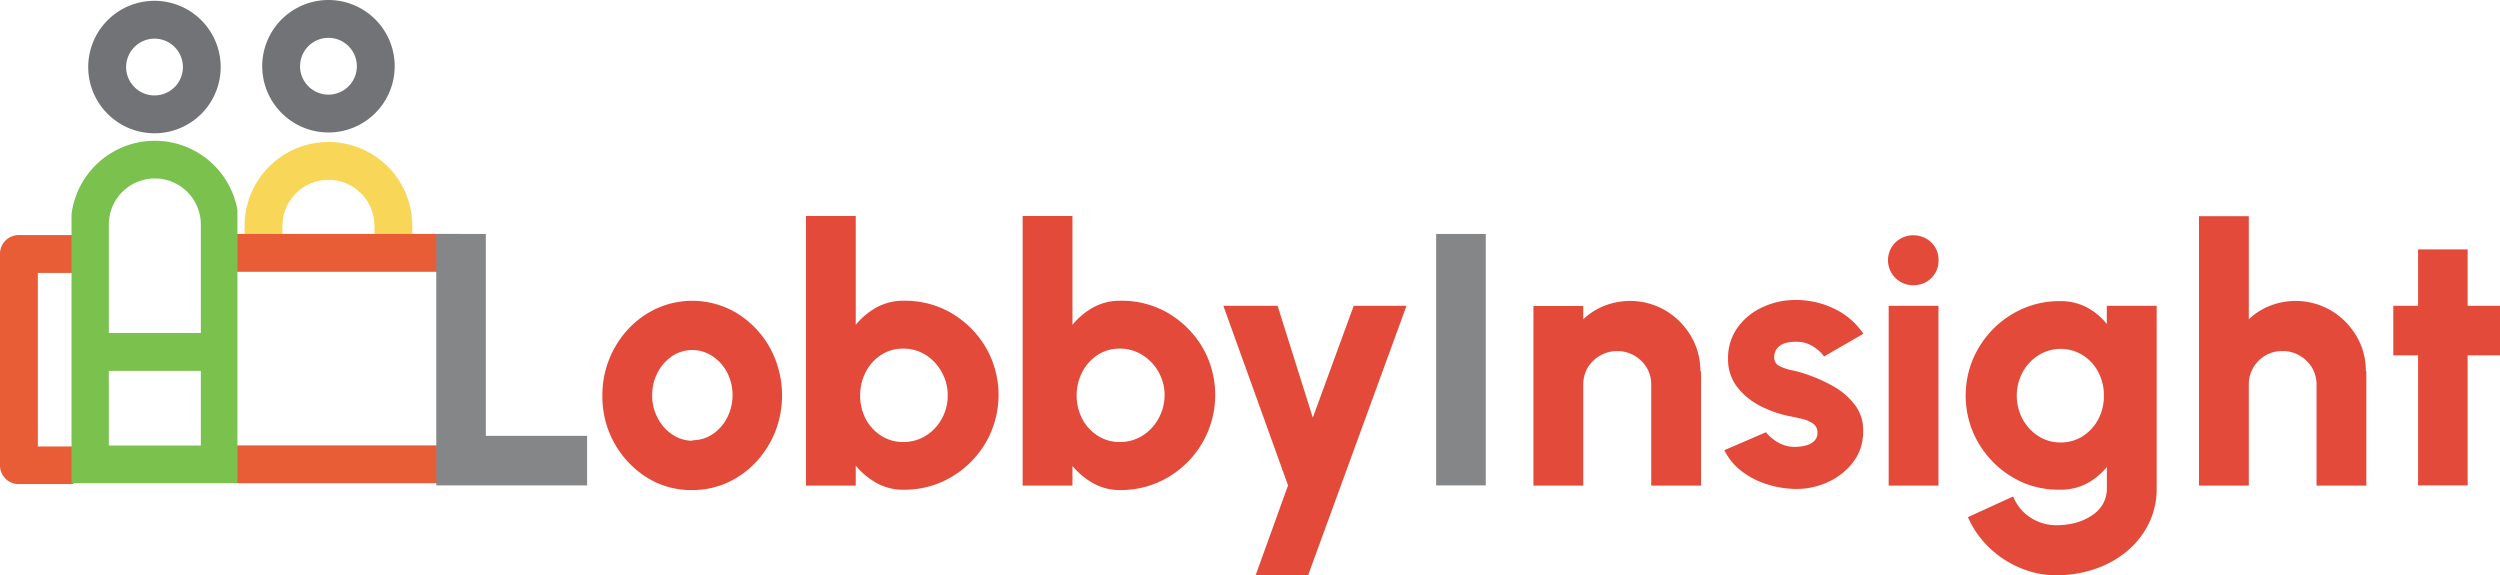
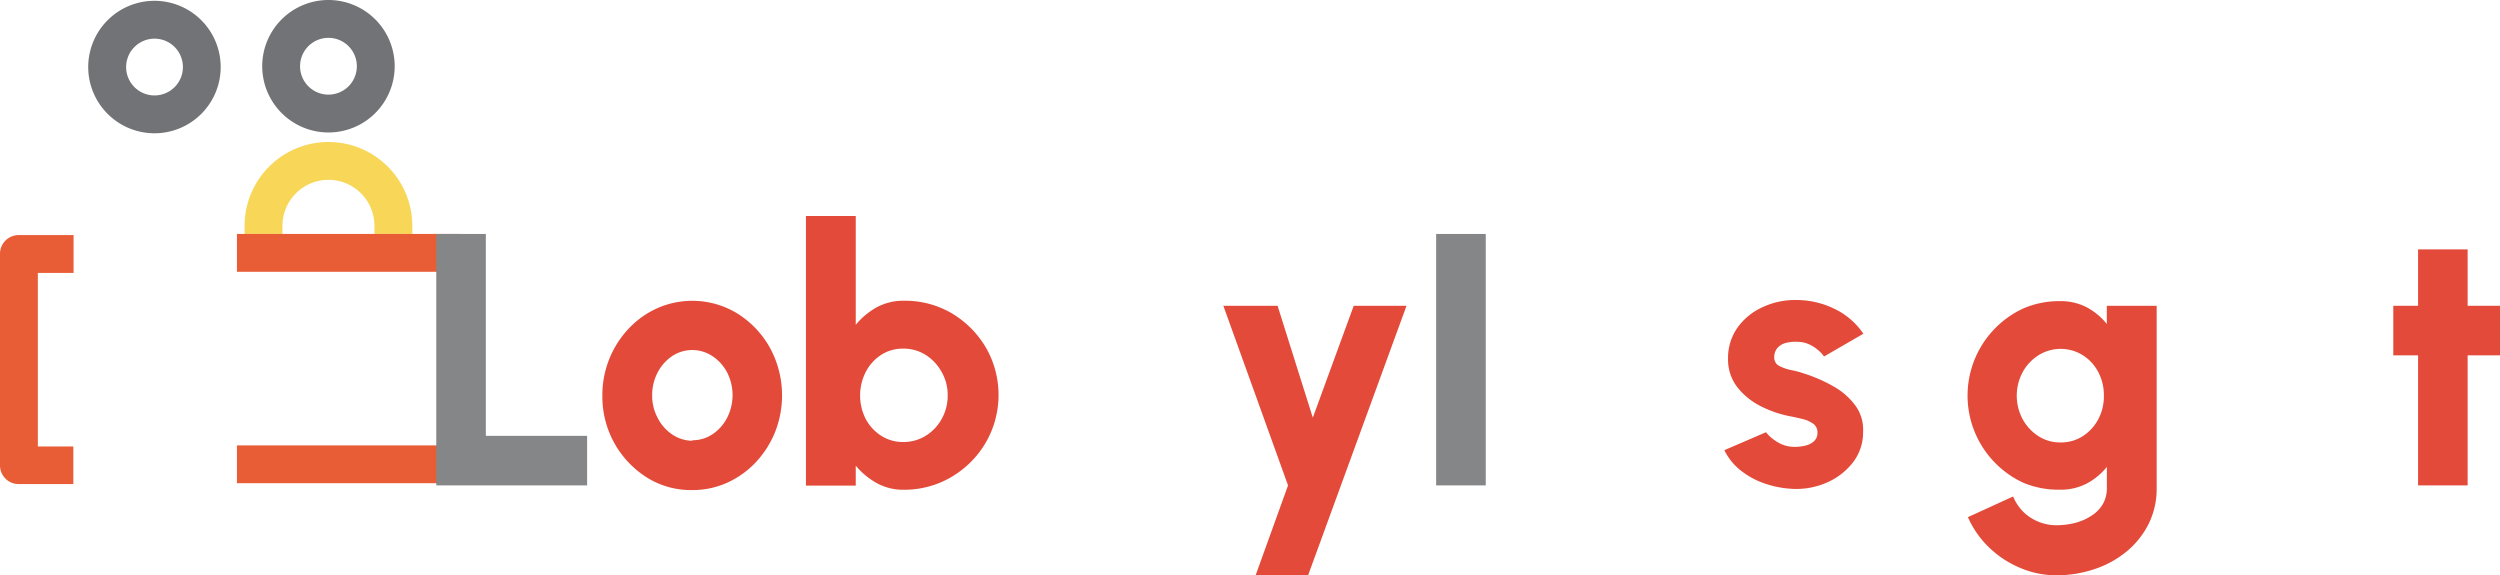
<svg xmlns="http://www.w3.org/2000/svg" id="Ebene_1" data-name="Ebene 1" viewBox="0 0 401.58 92.39">
  <defs>
    <style>.cls-1{fill:#727376;}.cls-2{fill:#f8d657;}.cls-3{fill:#e95d36;}.cls-4{fill:#7ac14e;}.cls-5{fill:#848688;}.cls-6{fill:#e34a39;}</style>
  </defs>
  <g id="Ebene_1-2" data-name="Ebene_1">
    <g id="_2766221273856" data-name=" 2766221273856">
      <path class="cls-1" d="M52.76,21.28A10.64,10.64,0,1,0,42.12,10.64,10.65,10.65,0,0,0,52.76,21.28Zm0-15.2a4.56,4.56,0,1,1-4.56,4.56A4.56,4.56,0,0,1,52.76,6.08Z" />
      <path class="cls-2" d="M66.23,37.58v-1.3a13.47,13.47,0,1,0-26.94,0v1.3h6.08v-1.3a7.39,7.39,0,0,1,14.78,0v1.3Z" />
      <path class="cls-1" d="M24.82,21.41A10.64,10.64,0,1,0,14.17,10.77,10.65,10.65,0,0,0,24.82,21.41Zm0-15.2a4.56,4.56,0,1,1-4.56,4.56A4.57,4.57,0,0,1,24.82,6.21Z" />
      <path class="cls-3" d="M73.94,37.58H38.06v6.08H70.9V71.54H38.06v6.08H73.94a3,3,0,0,0,3-3v-34a3,3,0,0,0-3-3Z" />
      <path class="cls-3" d="M11.82,37.76H3a3,3,0,0,0-3,3v34a3,3,0,0,0,3,3h8.78V71.72H6.08V43.84h5.74Z" />
-       <path class="cls-4" d="M38.14,33.74a13.48,13.48,0,0,0-26.65.69V77.62H38.14V33.74ZM17.48,59.57H32.26v12H17.48Zm0-23.51a7.39,7.39,0,1,1,14.78,0V53.49H17.48V36.06Z" />
    </g>
    <polygon class="cls-5" points="70.08 77.97 70.08 37.58 78.04 37.58 78.04 70.01 94.31 70.01 94.31 77.97 70.08 77.97" />
    <polygon id="_1" data-name="1" class="cls-5" points="230.69 77.97 230.69 37.58 238.66 37.58 238.66 77.97 230.69 77.97" />
    <path id="_2" data-name="2" class="cls-6" d="M111.19,78.72a13.33,13.33,0,0,1-7.25-2,15.33,15.33,0,0,1-7.18-13.12A15.54,15.54,0,0,1,101,52.77a14.37,14.37,0,0,1,4.6-3.27,13.89,13.89,0,0,1,12.85.86,15.2,15.2,0,0,1,5.23,5.51,16,16,0,0,1,.81,13.56,15.71,15.71,0,0,1-3.09,4.83,14.62,14.62,0,0,1-4.59,3.28,13.56,13.56,0,0,1-5.61,1.18Zm0-8a5.79,5.79,0,0,0,3.31-1,7,7,0,0,0,2.31-2.64,8,8,0,0,0,0-7.23,7,7,0,0,0-2.35-2.63,5.84,5.84,0,0,0-6.52,0,7.1,7.1,0,0,0-2.32,2.65,7.72,7.72,0,0,0-.86,3.61,7.58,7.58,0,0,0,.89,3.67A7,7,0,0,0,108,69.8a5.83,5.83,0,0,0,3.24,1Z" />
    <path id="_3" data-name="3" class="cls-6" d="M145.19,48.31a14.8,14.8,0,0,1,7.67,2,15.61,15.61,0,0,1,5.49,5.49,15.27,15.27,0,0,1,.86,13.55,15.08,15.08,0,0,1-3.27,4.86,15.35,15.35,0,0,1-4.84,3.28,15,15,0,0,1-5.91,1.18,8.8,8.8,0,0,1-4.41-1.1,11.86,11.86,0,0,1-3.32-2.77V78h-8V34.7h8V52.18a11.59,11.59,0,0,1,3.32-2.79,8.89,8.89,0,0,1,4.41-1.08ZM145.08,71a6.74,6.74,0,0,0,3.62-1,7.35,7.35,0,0,0,2.58-2.73,7.65,7.65,0,0,0,.95-3.79,7.43,7.43,0,0,0-1-3.78A7.54,7.54,0,0,0,148.68,57a6.67,6.67,0,0,0-3.6-1,6.34,6.34,0,0,0-3.53,1,7.22,7.22,0,0,0-2.48,2.74,8.35,8.35,0,0,0,0,7.58A7.28,7.28,0,0,0,141.55,70a6.41,6.41,0,0,0,3.53,1Z" />
-     <path id="_4" data-name="4" class="cls-6" d="M180,48.31a14.8,14.8,0,0,1,7.67,2,15.69,15.69,0,0,1,5.49,5.49A15.35,15.35,0,0,1,194,69.4a15.24,15.24,0,0,1-3.27,4.86,15.46,15.46,0,0,1-4.84,3.28A15,15,0,0,1,180,78.72a8.8,8.8,0,0,1-4.41-1.1,11.86,11.86,0,0,1-3.32-2.77V78h-8V34.7h8V52.18a11.59,11.59,0,0,1,3.32-2.79A8.89,8.89,0,0,1,180,48.31ZM179.87,71a6.77,6.77,0,0,0,3.62-1,7.43,7.43,0,0,0,2.58-2.73,7.75,7.75,0,0,0,1-3.79A7.57,7.57,0,0,0,183.46,57a6.63,6.63,0,0,0-3.59-1,6.34,6.34,0,0,0-3.53,1,7.14,7.14,0,0,0-2.48,2.74,8.27,8.27,0,0,0,0,7.58A7.19,7.19,0,0,0,176.34,70a6.41,6.41,0,0,0,3.53,1Z" />
    <polygon id="_5" data-name="5" class="cls-6" points="217.45 49.12 225.93 49.12 210.13 92.39 201.7 92.39 206.9 77.97 196.51 49.12 205.22 49.12 210.88 67.09 217.45 49.12" />
-     <path id="_6" data-name="6" class="cls-6" d="M273.24,59.62V78h-8V61.81a5.3,5.3,0,0,0-.73-2.76,5.6,5.6,0,0,0-2-1.94,5.55,5.55,0,0,0-5.47,0,5.47,5.47,0,0,0-2,1.94,5.39,5.39,0,0,0-.72,2.76V78h-8l0-28.85h8l0,2.14a10.36,10.36,0,0,1,3.4-2.17,11.29,11.29,0,0,1,9.8.75,11.64,11.64,0,0,1,4.08,4.08,10.89,10.89,0,0,1,1.53,5.7Z" />
    <path id="_7" data-name="7" class="cls-6" d="M287.4,78.49a16.06,16.06,0,0,1-4.26-.94,12.84,12.84,0,0,1-3.65-2.08,9.25,9.25,0,0,1-2.5-3.16l6.69-2.88a5.12,5.12,0,0,0,1,1,6.38,6.38,0,0,0,1.54.94,5.17,5.17,0,0,0,2.12.41,7.13,7.13,0,0,0,1.73-.22,3,3,0,0,0,1.36-.73,1.76,1.76,0,0,0,.51-1.33,1.66,1.66,0,0,0-.66-1.42,4.83,4.83,0,0,0-1.6-.74c-.62-.16-1.23-.29-1.8-.41a17.83,17.83,0,0,1-5-1.66,11.12,11.12,0,0,1-3.83-3.1,7.24,7.24,0,0,1-1.47-4.56,8.41,8.41,0,0,1,1.53-5,10,10,0,0,1,4-3.26,12.28,12.28,0,0,1,5.31-1.16,14,14,0,0,1,6.26,1.42,11.73,11.73,0,0,1,4.64,4L293,57.26a5.52,5.52,0,0,0-1-1.06,5.86,5.86,0,0,0-1.36-.87,4.5,4.5,0,0,0-1.63-.41,6.49,6.49,0,0,0-2,.13,2.81,2.81,0,0,0-1.45.79A2.21,2.21,0,0,0,285,57.4a1.48,1.48,0,0,0,.84,1.4,7.42,7.42,0,0,0,1.93.66,14,14,0,0,1,1.93.51A24.69,24.69,0,0,1,294.4,62,11.17,11.17,0,0,1,298,65.1a6.5,6.5,0,0,1,1.27,4.27,7.82,7.82,0,0,1-1.7,5,10.76,10.76,0,0,1-4.39,3.26,12.21,12.21,0,0,1-5.74.86Z" />
-     <path id="_8" data-name="8" class="cls-6" d="M303.38,49.12h8V78h-8Zm4-3.31a4,4,0,0,1-2.91-1.16,4,4,0,0,1,0-5.71,4.18,4.18,0,0,1,5.76,0,3.85,3.85,0,0,1,1.16,2.86,3.91,3.91,0,0,1-4,4Z" />
-     <path id="_9" data-name="9" class="cls-6" d="M338.43,49.12h8V78.37a12.72,12.72,0,0,1-1.29,5.78,13.68,13.68,0,0,1-3.53,4.43,16,16,0,0,1-5.14,2.83,19.11,19.11,0,0,1-6.13,1,14.74,14.74,0,0,1-5.86-1.2,16.11,16.11,0,0,1-5-3.3,15.29,15.29,0,0,1-3.37-4.84l7.26-3.32A7.69,7.69,0,0,0,325,82.21a7.6,7.6,0,0,0,5.26,2.16,12.25,12.25,0,0,0,3.05-.37,8.72,8.72,0,0,0,2.6-1.13A5.6,5.6,0,0,0,337.77,81a5.11,5.11,0,0,0,.66-2.63V75a10.48,10.48,0,0,1-3.21,2.66,9.07,9.07,0,0,1-4.37,1A14.65,14.65,0,0,1,325,77.54a15.45,15.45,0,0,1-4.81-3.28,15.65,15.65,0,0,1-3.26-4.83,15.27,15.27,0,0,1,0-11.77,15.7,15.7,0,0,1,3.26-4.84A15.42,15.42,0,0,1,325,49.55a14.65,14.65,0,0,1,5.84-1.18,9.07,9.07,0,0,1,4.37,1,10.51,10.51,0,0,1,3.21,2.67V49.12ZM331,71.07a6.43,6.43,0,0,0,3.55-1,7.3,7.3,0,0,0,2.5-2.73,7.81,7.81,0,0,0,.9-3.77,7.93,7.93,0,0,0-.9-3.8,7.06,7.06,0,0,0-2.5-2.72,6.71,6.71,0,0,0-7.08,0,7.44,7.44,0,0,0-2.56,2.72,8,8,0,0,0,0,7.58,7.47,7.47,0,0,0,2.56,2.73A6.42,6.42,0,0,0,331,71.07Z" />
-     <path id="_10" data-name="10" class="cls-6" d="M380.11,59.62V78h-8V61.81a5.3,5.3,0,0,0-.73-2.76,5.52,5.52,0,0,0-2-1.94,5.3,5.3,0,0,0-2.73-.72,5.34,5.34,0,0,0-5.42,5.42V78h-8l0-43.27h8l0,16.56a10.31,10.31,0,0,1,3.39-2.17,11.31,11.31,0,0,1,9.81.75,11.61,11.61,0,0,1,4.07,4.08,10.89,10.89,0,0,1,1.53,5.7Z" />
+     <path id="_9" data-name="9" class="cls-6" d="M338.43,49.12h8V78.37a12.72,12.72,0,0,1-1.29,5.78,13.68,13.68,0,0,1-3.53,4.43,16,16,0,0,1-5.14,2.83,19.11,19.11,0,0,1-6.13,1,14.74,14.74,0,0,1-5.86-1.2,16.11,16.11,0,0,1-5-3.3,15.29,15.29,0,0,1-3.37-4.84l7.26-3.32A7.69,7.69,0,0,0,325,82.21a7.6,7.6,0,0,0,5.26,2.16,12.25,12.25,0,0,0,3.05-.37,8.72,8.72,0,0,0,2.6-1.13A5.6,5.6,0,0,0,337.77,81a5.11,5.11,0,0,0,.66-2.63V75a10.48,10.48,0,0,1-3.21,2.66,9.07,9.07,0,0,1-4.37,1A14.65,14.65,0,0,1,325,77.54A15.42,15.42,0,0,1,325,49.55a14.65,14.65,0,0,1,5.84-1.18,9.07,9.07,0,0,1,4.37,1,10.51,10.51,0,0,1,3.21,2.67V49.12ZM331,71.07a6.43,6.43,0,0,0,3.55-1,7.3,7.3,0,0,0,2.5-2.73,7.81,7.81,0,0,0,.9-3.77,7.93,7.93,0,0,0-.9-3.8,7.06,7.06,0,0,0-2.5-2.72,6.71,6.71,0,0,0-7.08,0,7.44,7.44,0,0,0-2.56,2.72,8,8,0,0,0,0,7.58,7.47,7.47,0,0,0,2.56,2.73A6.42,6.42,0,0,0,331,71.07Z" />
    <polygon id="_11" data-name="11" class="cls-6" points="401.58 57.08 396.38 57.08 396.38 77.97 388.42 77.97 388.42 57.08 384.44 57.08 384.44 49.12 388.42 49.12 388.42 40.06 396.38 40.06 396.38 49.12 401.58 49.12 401.58 57.08" />
  </g>
</svg>